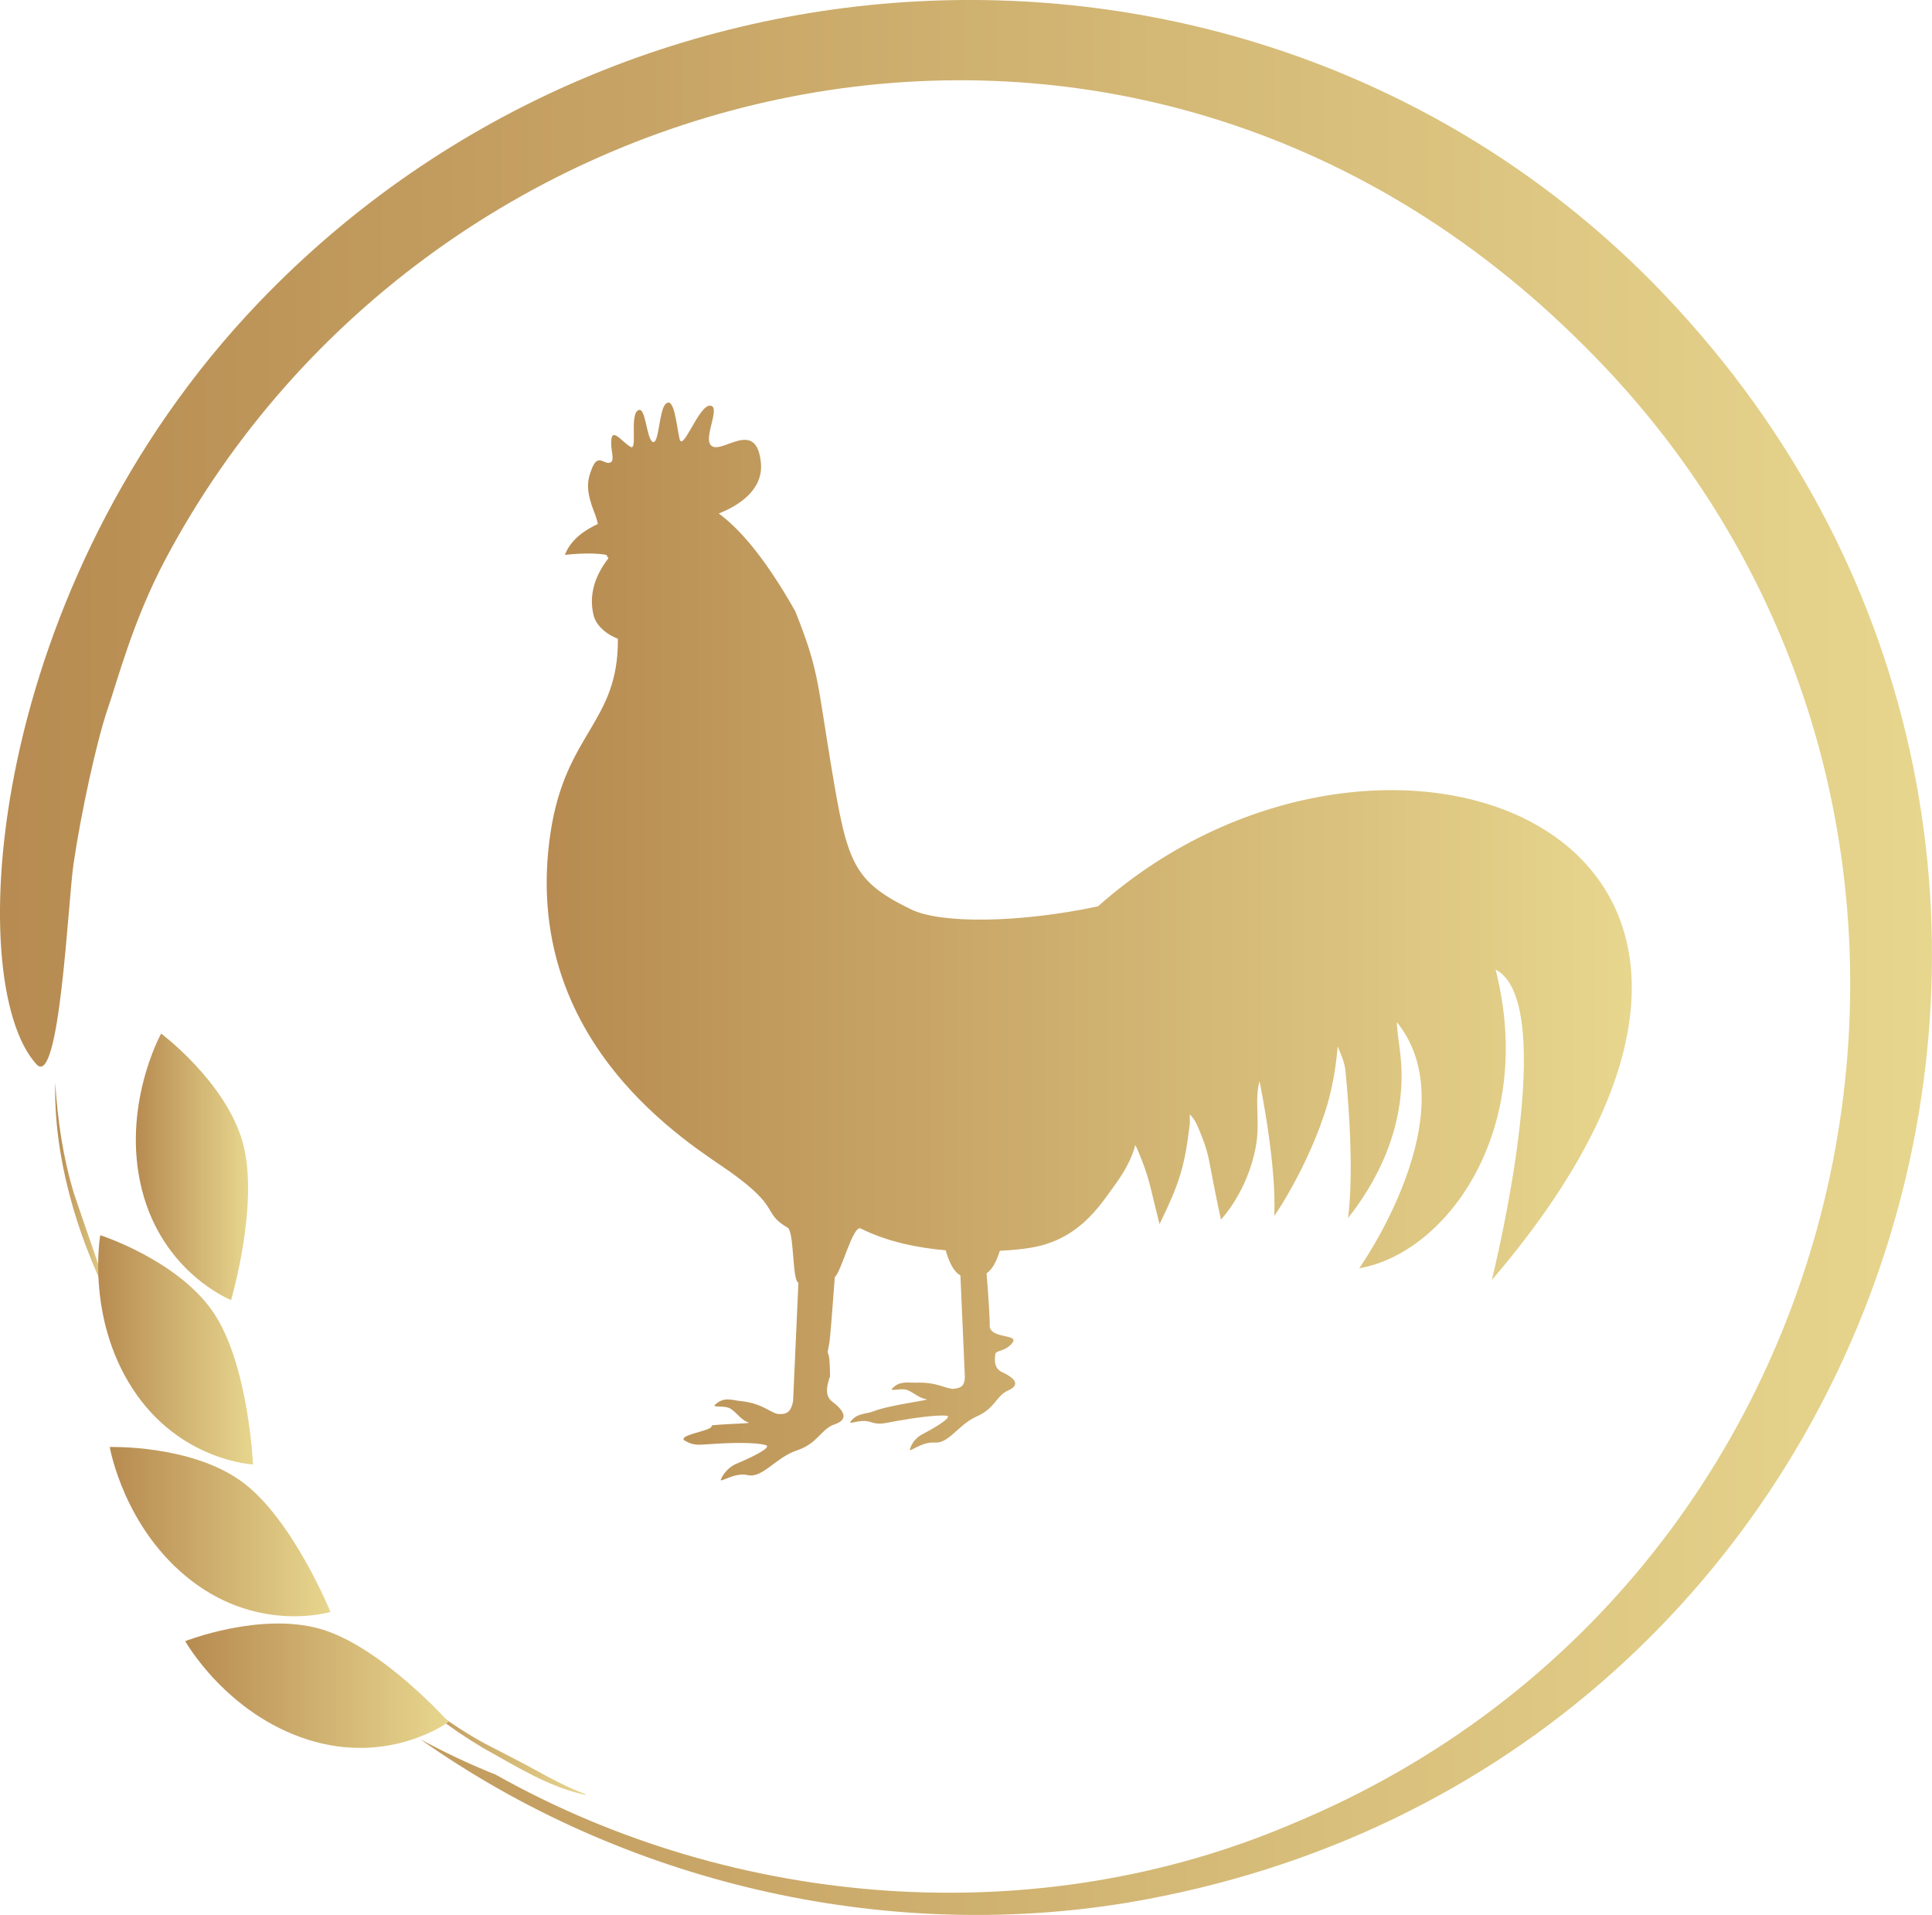
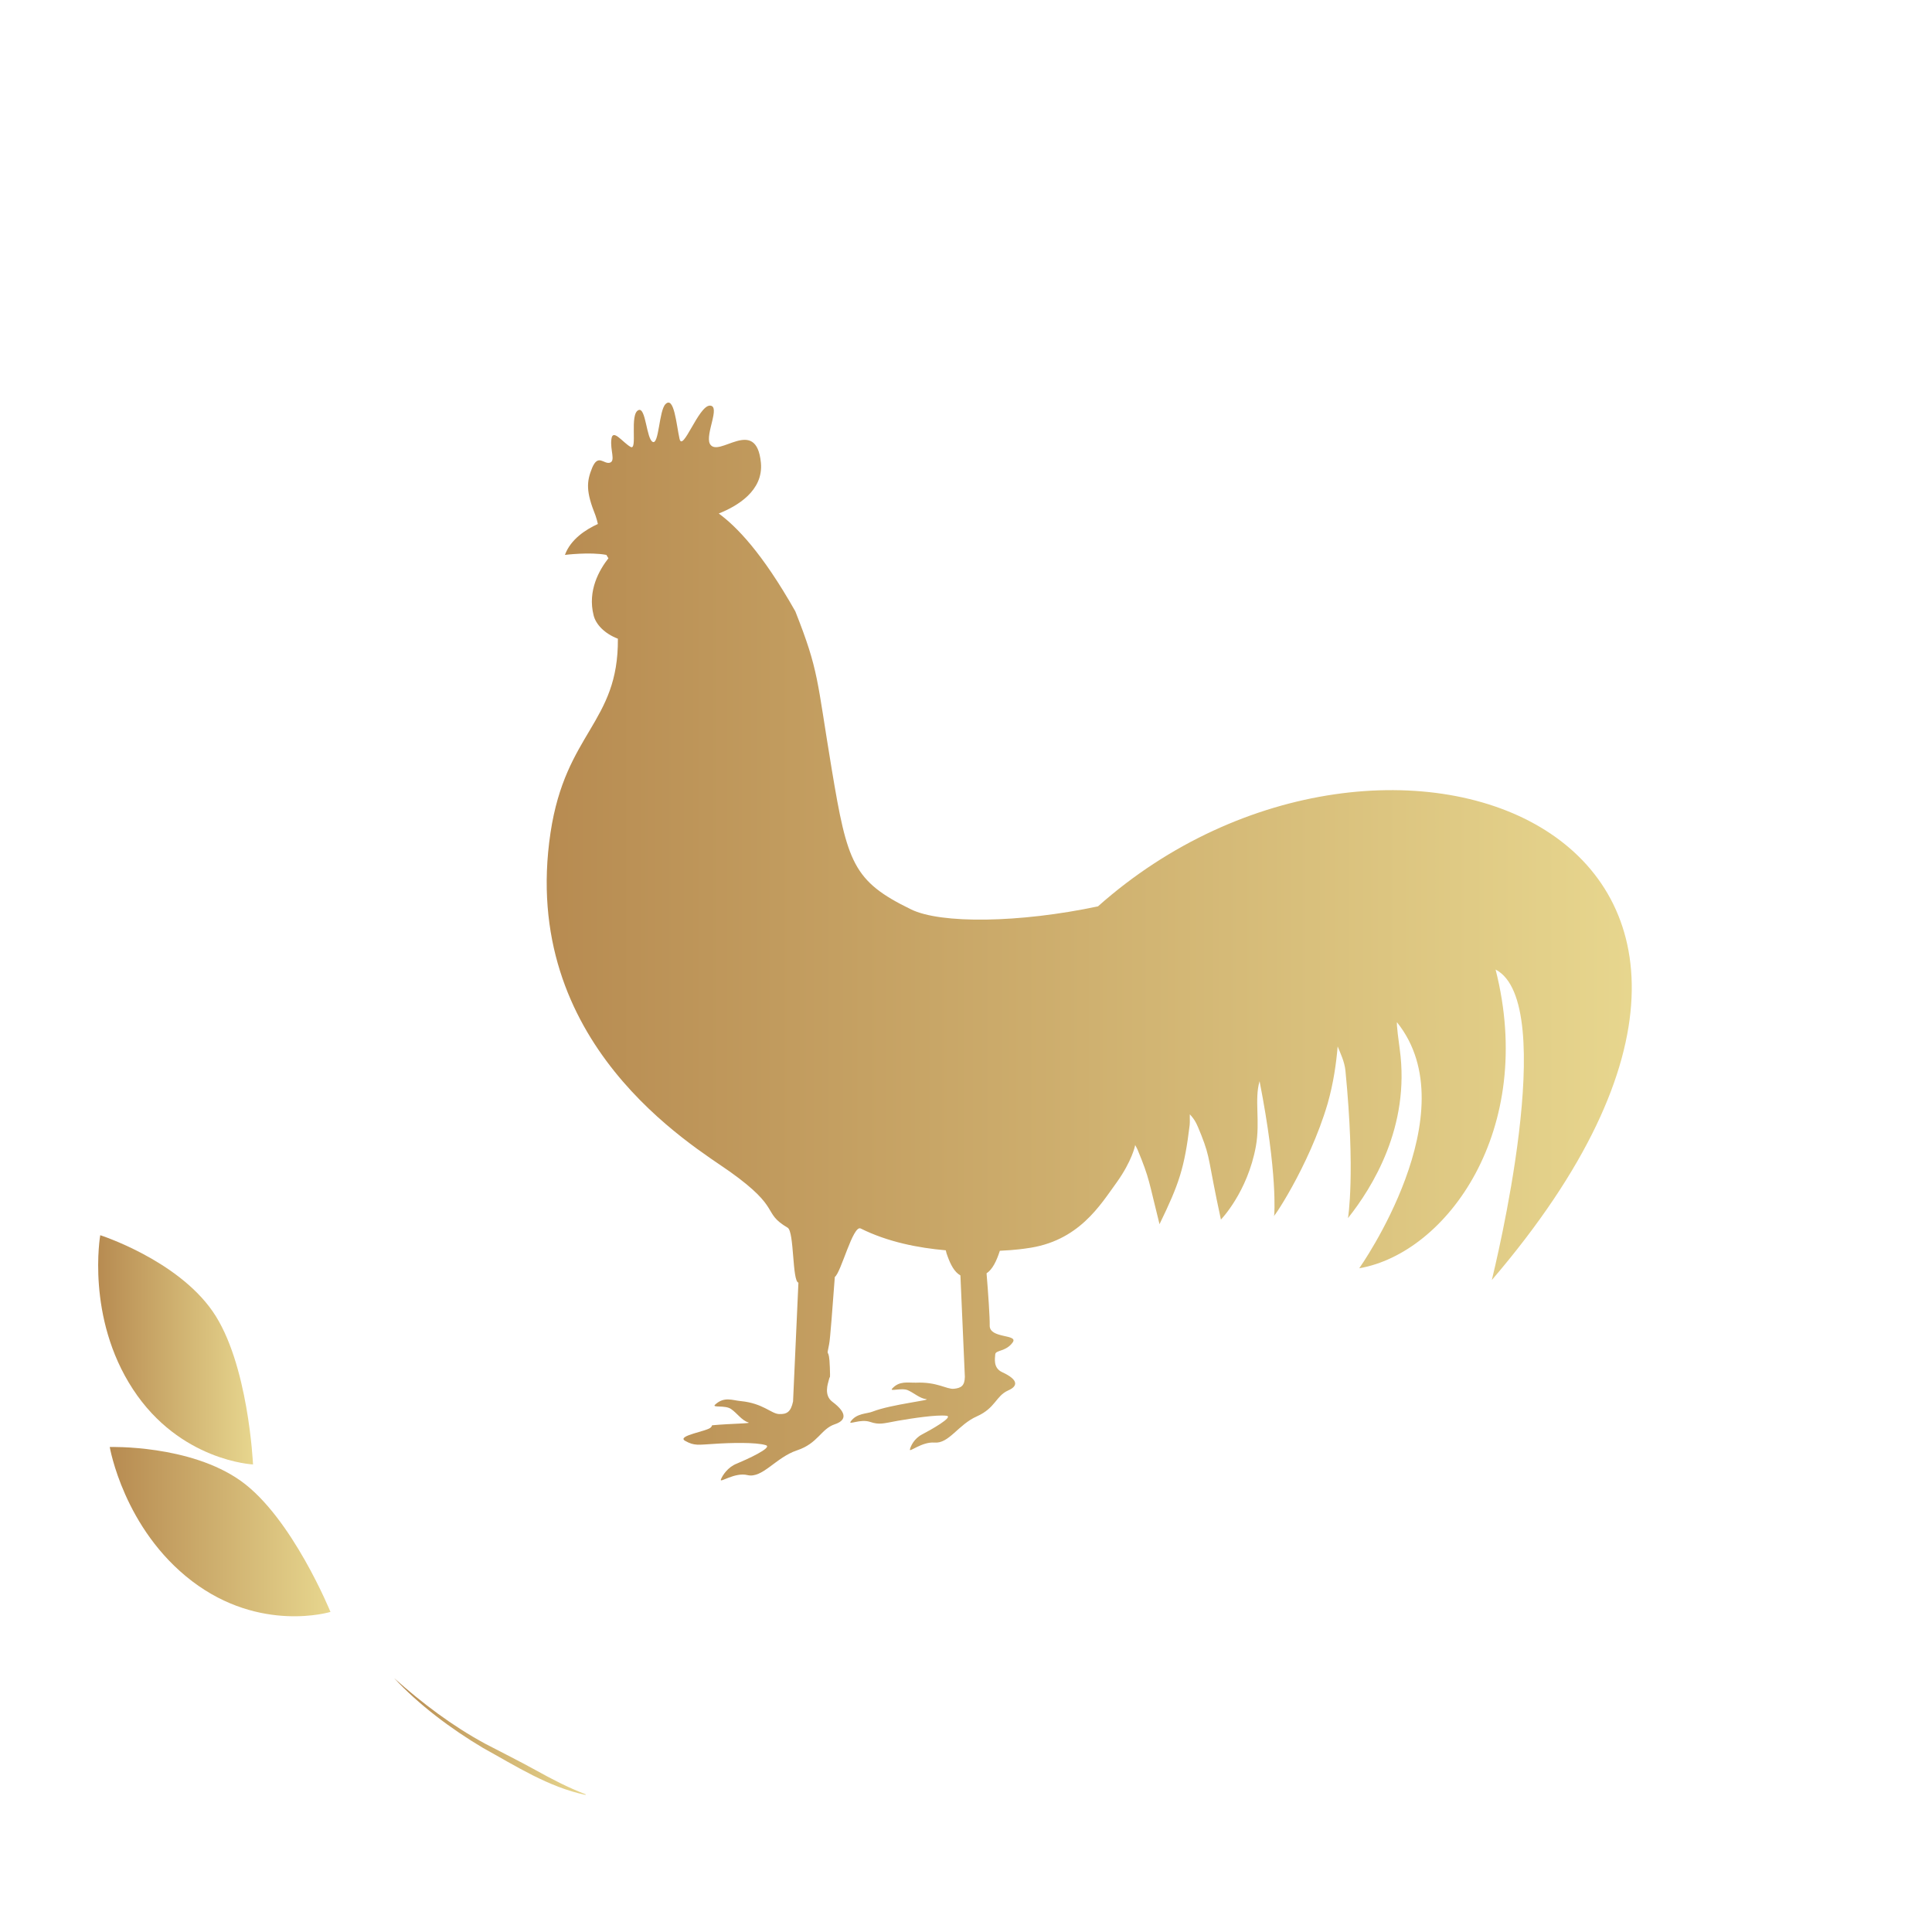
<svg xmlns="http://www.w3.org/2000/svg" id="Layer_1" x="0px" y="0px" viewBox="0 0 331.31 328.38" style="enable-background:new 0 0 331.31 328.38;" xml:space="preserve">
  <style type="text/css">	.st0{fill:url(#SVGID_1_);}	.st1{fill:url(#SVGID_00000101099358589933882040000005435861237465466276_);}	.st2{fill:url(#SVGID_00000021106735787883379460000001032229942352335756_);}	.st3{fill:url(#SVGID_00000052087643166613233720000017647980630854563497_);}	.st4{fill:url(#SVGID_00000080175023794228355050000011580531854216068782_);}	.st5{fill:url(#SVGID_00000025407158307292394560000008922599971468138639_);}	.st6{fill:url(#SVGID_00000144338456854123450780000016757969080478925218_);}	.st7{fill:url(#SVGID_00000121271395542081510010000003928307231993341119_);}</style>
  <linearGradient id="SVGID_1_" gradientUnits="userSpaceOnUse" x1="0" y1="164.192" x2="331.306" y2="164.192">
    <stop offset="0" style="stop-color:#B78B51" />
    <stop offset="0.999" style="stop-color:#E7D68E" />
  </linearGradient>
-   <path class="st0" d="M283.1,48.14c-65.63-66.05-174.36-63.5-238.72,3.73C-2.31,100.64-6.58,168.37,6.24,182.5 c3.99,4.4,5.43-27.97,6.36-34.3c1.32-8.99,3.98-21.09,5.84-26.57c1.72-4.92,4.32-15.15,9.93-25.72 C73.97,10.01,193.96-18.74,271.8,59.45c78.2,77.82,51.74,210.96-50.08,253.26c-43.84,18.77-95.56,14.76-136.73-8.39 c-4.45-1.78-8.77-3.81-12.95-6.09c34.78,24.56,79.24,35.02,121.43,28.03C325.67,303.96,377.5,143.68,283.1,48.14z" />
  <linearGradient id="SVGID_00000175287548295052440550000005822836213278844306_" gradientUnits="userSpaceOnUse" x1="9.458" y1="204.321" x2="18.861" y2="204.321">
    <stop offset="0" style="stop-color:#B78B51" />
    <stop offset="0.999" style="stop-color:#E7D68E" />
  </linearGradient>
-   <path style="fill:url(#SVGID_00000175287548295052440550000005822836213278844306_);" d="M9.47,185.68 c0.4,6.4,1.34,12.82,3.21,18.96c2.03,6.1,4.26,12.13,6.18,18.29c0,0-0.09,0.04-0.09,0.04C13.09,211.49,9.21,198.38,9.47,185.68 L9.47,185.68z" />
  <linearGradient id="SVGID_00000142140428092793403210000007341289206079111097_" gradientUnits="userSpaceOnUse" x1="67.596" y1="297.793" x2="100.437" y2="297.793">
    <stop offset="0" style="stop-color:#B78B51" />
    <stop offset="0.999" style="stop-color:#E7D68E" />
  </linearGradient>
  <path style="fill:url(#SVGID_00000142140428092793403210000007341289206079111097_);" d="M67.6,287.79 c4.79,4.27,9.97,8.19,15.62,11.24c2.85,1.49,5.75,2.93,8.56,4.48c2.81,1.56,5.64,3.04,8.66,4.19l-0.03,0.1 c-6.38-1.35-11.95-4.95-17.59-8.06C77.33,296.47,71.82,292.34,67.6,287.79L67.6,287.79z" />
  <linearGradient id="SVGID_00000085936488361315757050000015171584326668458420_" gradientUnits="userSpaceOnUse" x1="93.74" y1="161.454" x2="279.804" y2="161.454">
    <stop offset="0" style="stop-color:#B78B51" />
    <stop offset="0.999" style="stop-color:#E7D68E" />
  </linearGradient>
  <path style="fill:url(#SVGID_00000085936488361315757050000015171584326668458420_);" d="M256.47,166.26 c7.01,27.5-8.37,48.63-23.38,51.23c0,0,18.91-26.71,6.47-42.19c0,0-0.16,0.03,0.48,4.66c1.81,13.29-4.73,23.7-8.88,28.93 c0,0,1.3-7.58-0.44-25.32c-0.16-1.52-0.82-2.86-1.33-4.12c-0.25,2.92-0.7,6.19-1.71,9.77c-3.2,10.94-10.02,20.78-9.17,19.13 c0,0,0.63-6.92-2.51-22.94c-0.92,3.11,0.13,6.88-0.63,11.14c-1.43,7.9-6,12.59-6,12.59c-2.28-10.53-1.74-10.34-3.36-14.47 c-0.86-2.16-1.08-2.6-1.97-3.58c-0.03,0.6,0.03,1.21-0.03,1.84c-0.89,7.36-1.81,10.09-5.17,17c-1.87-7.42-1.65-7.68-3.78-12.82 c-0.29-0.57-0.38-0.76-0.44-0.76l0.03,0.1c0,0-0.51,2.63-3.17,6.34c-2.76,3.78-6.47,10.15-15.48,11.29c0,0-1.74,0.29-4.54,0.41 c-0.57,1.78-1.27,3.2-2.28,3.87c0.29,3.43,0.57,7.68,0.54,8.91c-0.1,2.35,5.01,1.46,3.93,2.95c-1.14,1.59-2.92,1.27-2.98,2.03 c-0.03,0.63-0.41,2.32,1.17,3.05c2.95,1.36,2.66,2.44,1.05,3.14c-2.13,0.95-2.16,3.01-5.36,4.44c-3.24,1.43-4.79,4.73-7.3,4.5 c-2.16-0.16-4.35,1.78-4.19,1.17c0.13-0.57,0.73-1.87,2.09-2.57c1.36-0.7,5.55-3.05,4.16-3.2c-1.68-0.19-5.71,0.41-8.31,0.86 c-2.6,0.48-3.17,0.73-4.79,0.19c-1.65-0.54-3.71,0.57-3.33-0.03c1.02-1.49,2.82-1.33,3.81-1.74c3.17-1.24,10.25-1.97,9.14-2.13 c-1.08-0.13-2.06-1.05-3.11-1.52c-1.08-0.48-3.24,0.29-2.7-0.29c1.24-1.36,2.66-0.98,4.06-1.01c3.65-0.16,5.23,1.14,6.5,1.05 c1.3-0.13,1.87-0.54,1.9-2.06l-0.76-17.38c-1.05-0.6-1.68-1.84-2.22-3.33c-0.13-0.32-0.22-0.63-0.29-0.98 c-4.73-0.41-9.96-1.43-14.59-3.74c-1.33-0.67-3.36,7.55-4.44,8.31c-0.38,4.98-0.79,10.75-0.98,11.55c-0.57,2.76,0,0,0.13,3.97 c0.06,2.28,0.06,1.21-0.16,2.09c-0.19,0.73-0.89,2.66,0.57,3.78c2.76,2.06,2.25,3.27,0.44,3.87c-2.41,0.82-2.86,3.27-6.47,4.47 c-3.65,1.21-5.93,4.85-8.5,4.25c-2.19-0.54-4.82,1.43-4.57,0.76c0.25-0.67,1.17-2.13,2.73-2.73c1.52-0.63,6.34-2.79,4.95-3.17 c-1.68-0.51-6-0.41-8.79-0.22c-2.79,0.16-3.43,0.38-5.01-0.51c-1.59-0.89,3.87-1.65,4.41-2.32c0.13-0.13,0.19-0.25,0.19-0.35 c3.39-0.32,6.98-0.29,6.19-0.51c-1.11-0.35-1.9-1.59-2.92-2.28c-1.02-0.73-3.39-0.16-2.73-0.76c1.55-1.43,2.95-0.73,4.41-0.6 c3.81,0.38,5.2,2.16,6.54,2.22c1.33,0.06,2.03-0.35,2.41-2.16l0.92-20.37c-1.08-0.25-0.7-8.72-1.84-9.42 c-4.5-2.66-0.92-3.2-9.9-9.61c-6.34-4.5-36.2-21.95-30.77-58.15c2.6-17.23,11.67-18.78,11.55-33.25c-2.32-0.89-3.78-2.47-4.16-4 c-1.08-4.25,0.98-7.8,2.54-9.8c-0.13-0.19-0.25-0.38-0.35-0.57c-2.82-0.54-7.11,0-7.11,0c0.98-2.7,3.62-4.38,5.65-5.3 c-0.1-0.44-0.22-0.92-0.41-1.46c-1.65-4.12-1.55-5.77-0.57-8.18c1.02-2.41,1.97-0.63,2.98-0.86c1.11-0.25,0.06-2.19,0.32-4.06 c0.22-1.87,1.94,0.57,3.27,1.33c1.3,0.79-0.25-5.68,1.4-6.31c1.24-0.48,1.33,4.92,2.41,5.46c1.08,0.54,1.08-5.36,2.19-6.47 c1.49-1.49,1.87,3.52,2.41,5.93c0.54,2.41,3.27-5.68,5.2-5.68c1.9,0-0.82,4.89,0,6.54c1.4,2.63,7.96-4.92,8.76,3.27 c0.44,4.82-4.12,7.46-7.23,8.69c3.01,2.22,7.39,6.63,13.13,16.78c4.06,10.28,3.65,11.48,6.25,27.12 c2.66,15.96,3.65,19.16,13.58,23.98c5.08,2.51,18.59,2.35,32.07-0.51c49.27-43.81,132.92-12.28,67.54,64.08 C256.28,217.59,267.54,172.01,256.47,166.26z" />
  <linearGradient id="SVGID_00000057862348797106379030000014542170106064257667_" gradientUnits="userSpaceOnUse" x1="23.298" y1="200.093" x2="42.552" y2="200.093">
    <stop offset="0" style="stop-color:#B78B51" />
    <stop offset="0.999" style="stop-color:#E7D68E" />
  </linearGradient>
-   <path style="fill:url(#SVGID_00000057862348797106379030000014542170106064257667_);" d="M27.63,177.24c0,0,11.01,8.22,13.97,18.58 c2.96,10.36-1.97,27.12-1.97,27.12s-11.67-4.6-15.29-18.9C20.73,189.74,27.63,177.24,27.63,177.24z" />
  <linearGradient id="SVGID_00000161624089482556481040000003321115401191110076_" gradientUnits="userSpaceOnUse" x1="16.835" y1="231.479" x2="43.398" y2="231.479">
    <stop offset="0" style="stop-color:#B78B51" />
    <stop offset="0.999" style="stop-color:#E7D68E" />
  </linearGradient>
  <path style="fill:url(#SVGID_00000161624089482556481040000003321115401191110076_);" d="M17.19,211.82c0,0,13.09,4.19,19.25,13.02 c6.17,8.83,6.95,26.29,6.95,26.29s-12.53-0.56-20.6-12.91C14.72,225.88,17.19,211.82,17.19,211.82z" />
  <linearGradient id="SVGID_00000023985462914541538280000004161383669839517628_" gradientUnits="userSpaceOnUse" x1="18.815" y1="262.651" x2="56.665" y2="262.651">
    <stop offset="0" style="stop-color:#B78B51" />
    <stop offset="0.999" style="stop-color:#E7D68E" />
  </linearGradient>
  <path style="fill:url(#SVGID_00000023985462914541538280000004161383669839517628_);" d="M18.82,248.14c0,0,13.74-0.43,22.5,5.83 c8.76,6.26,15.35,22.45,15.35,22.45s-12,3.67-23.73-5.27S18.82,248.14,18.82,248.14z" />
  <linearGradient id="SVGID_00000137118008596050353250000003156611168066843579_" gradientUnits="userSpaceOnUse" x1="31.761" y1="289.077" x2="76.933" y2="289.077">
    <stop offset="0" style="stop-color:#B78B51" />
    <stop offset="0.999" style="stop-color:#E7D68E" />
  </linearGradient>
-   <path style="fill:url(#SVGID_00000137118008596050353250000003156611168066843579_);" d="M31.76,281.43c0,0,12.79-5.04,23.15-2.1 c10.36,2.94,22.02,15.95,22.02,15.95s-10.06,7.5-24.12,3.05C38.75,293.88,31.76,281.43,31.76,281.43z" />
</svg>